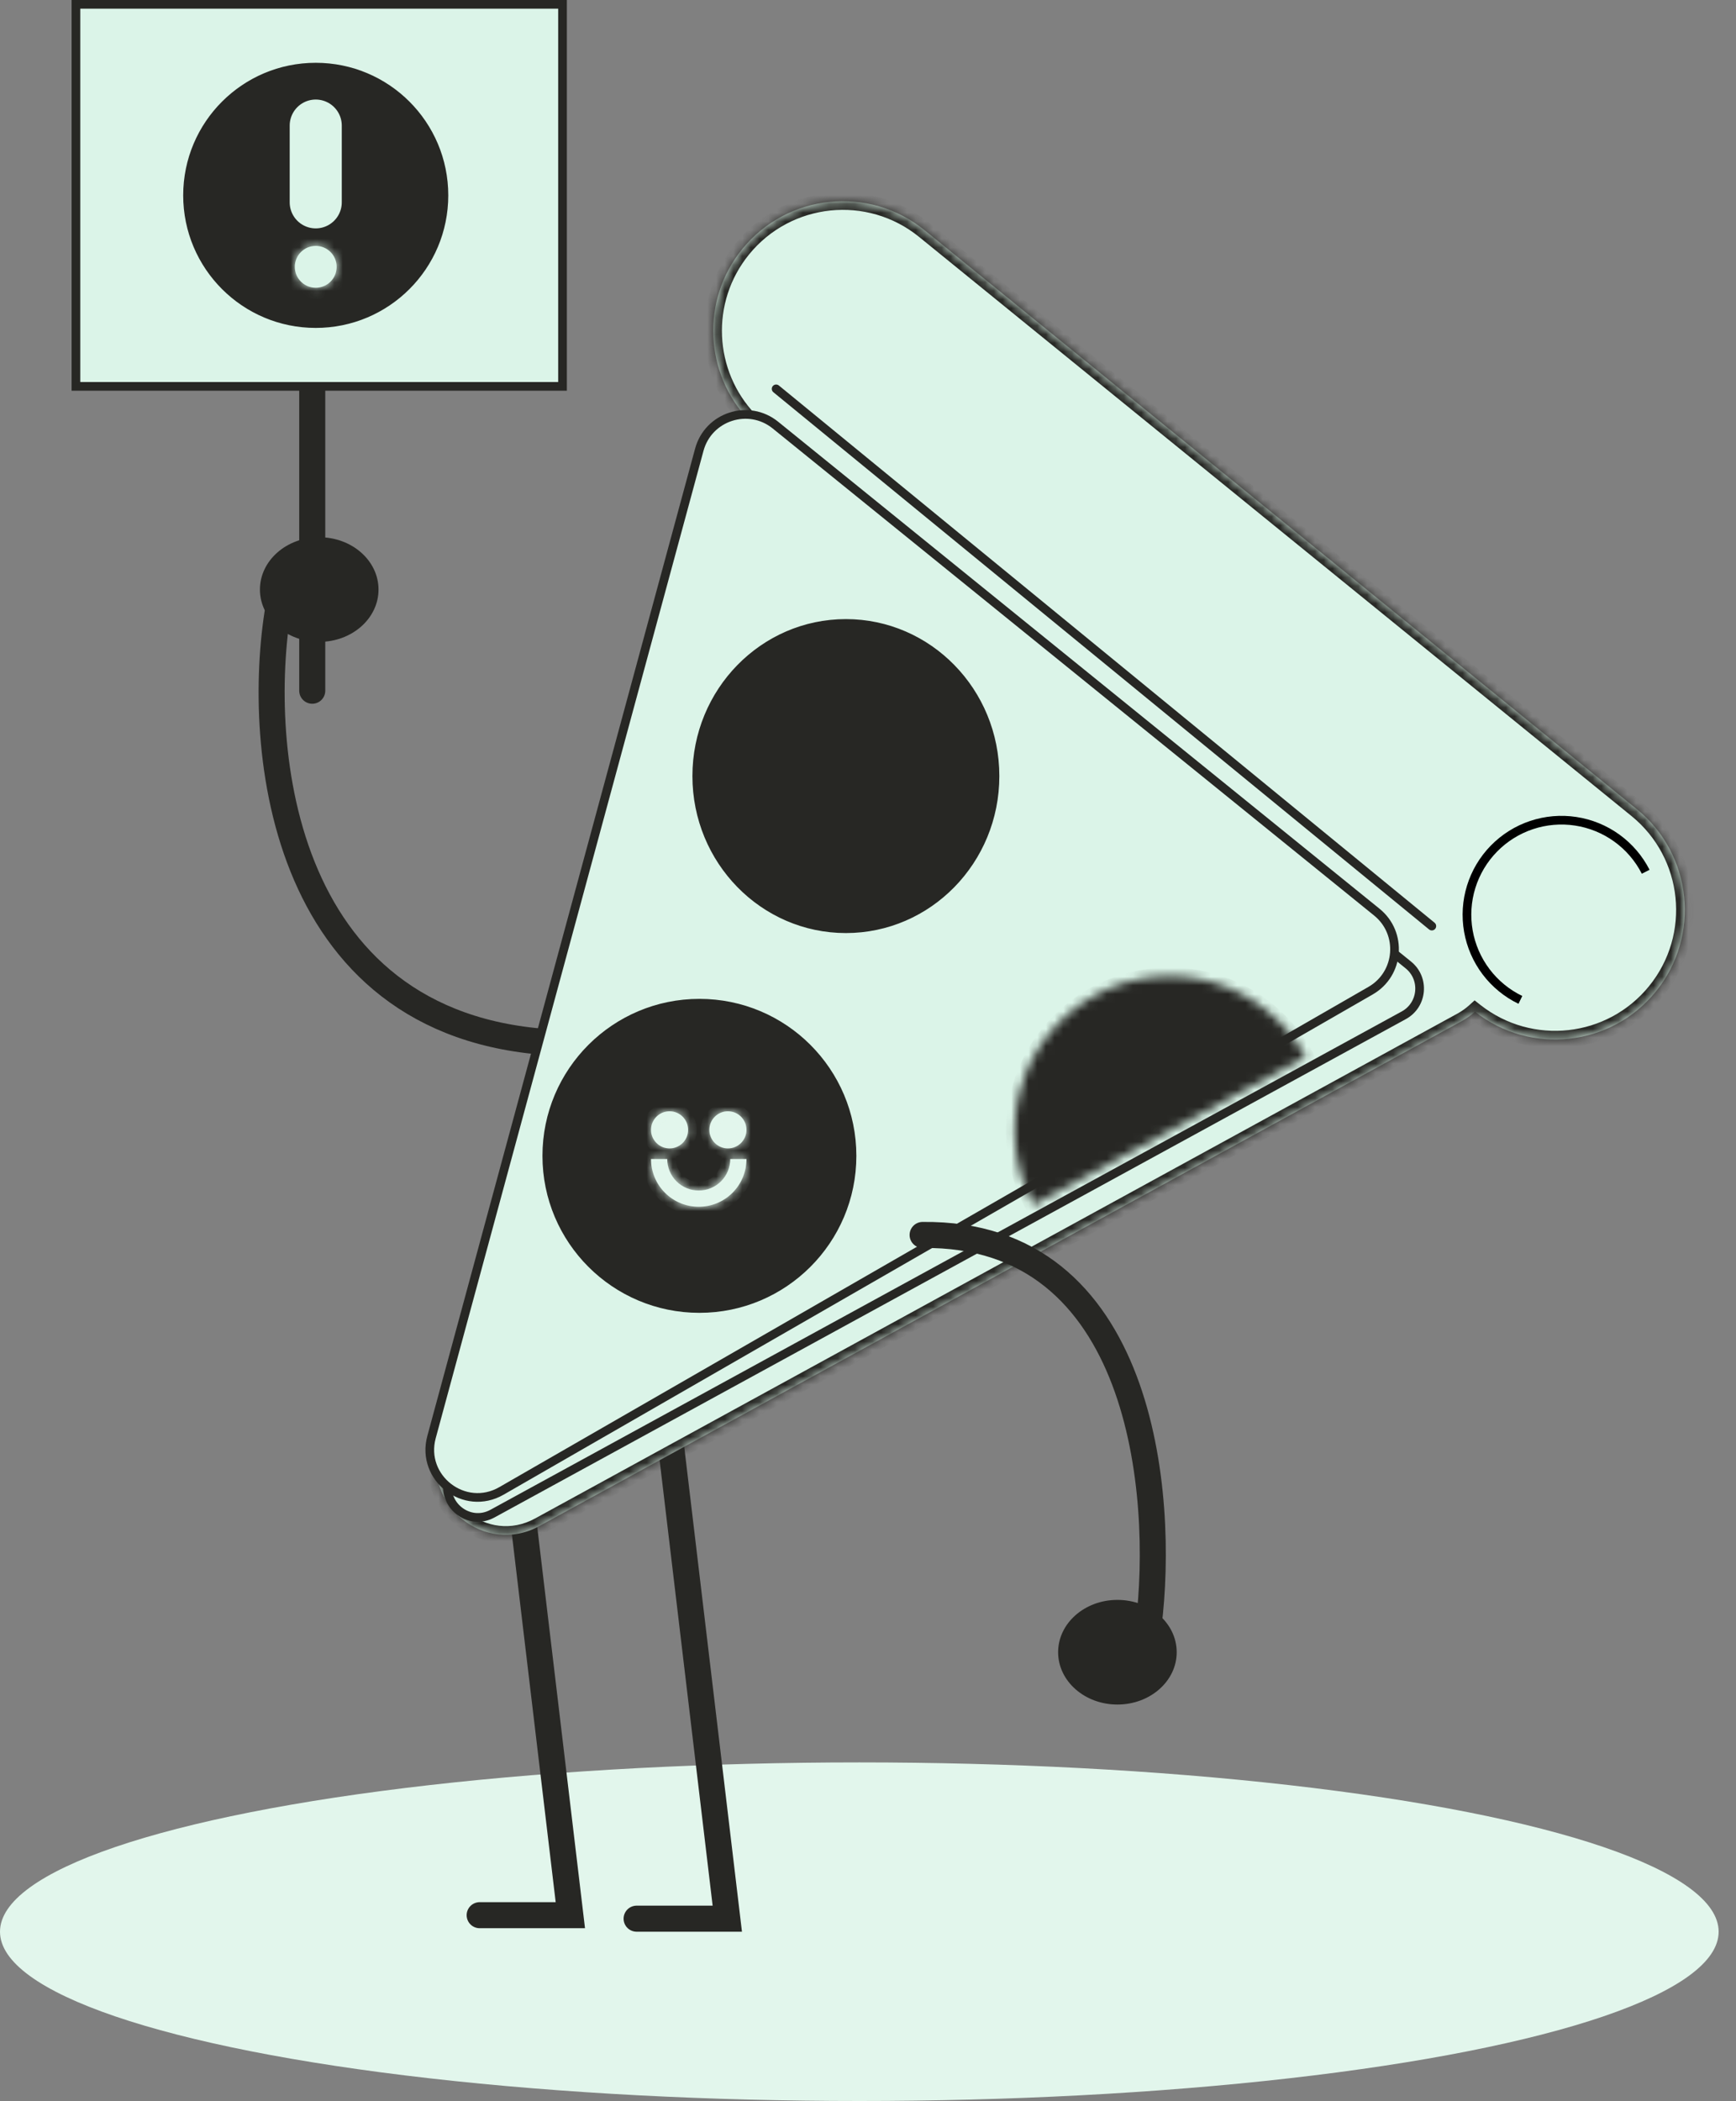
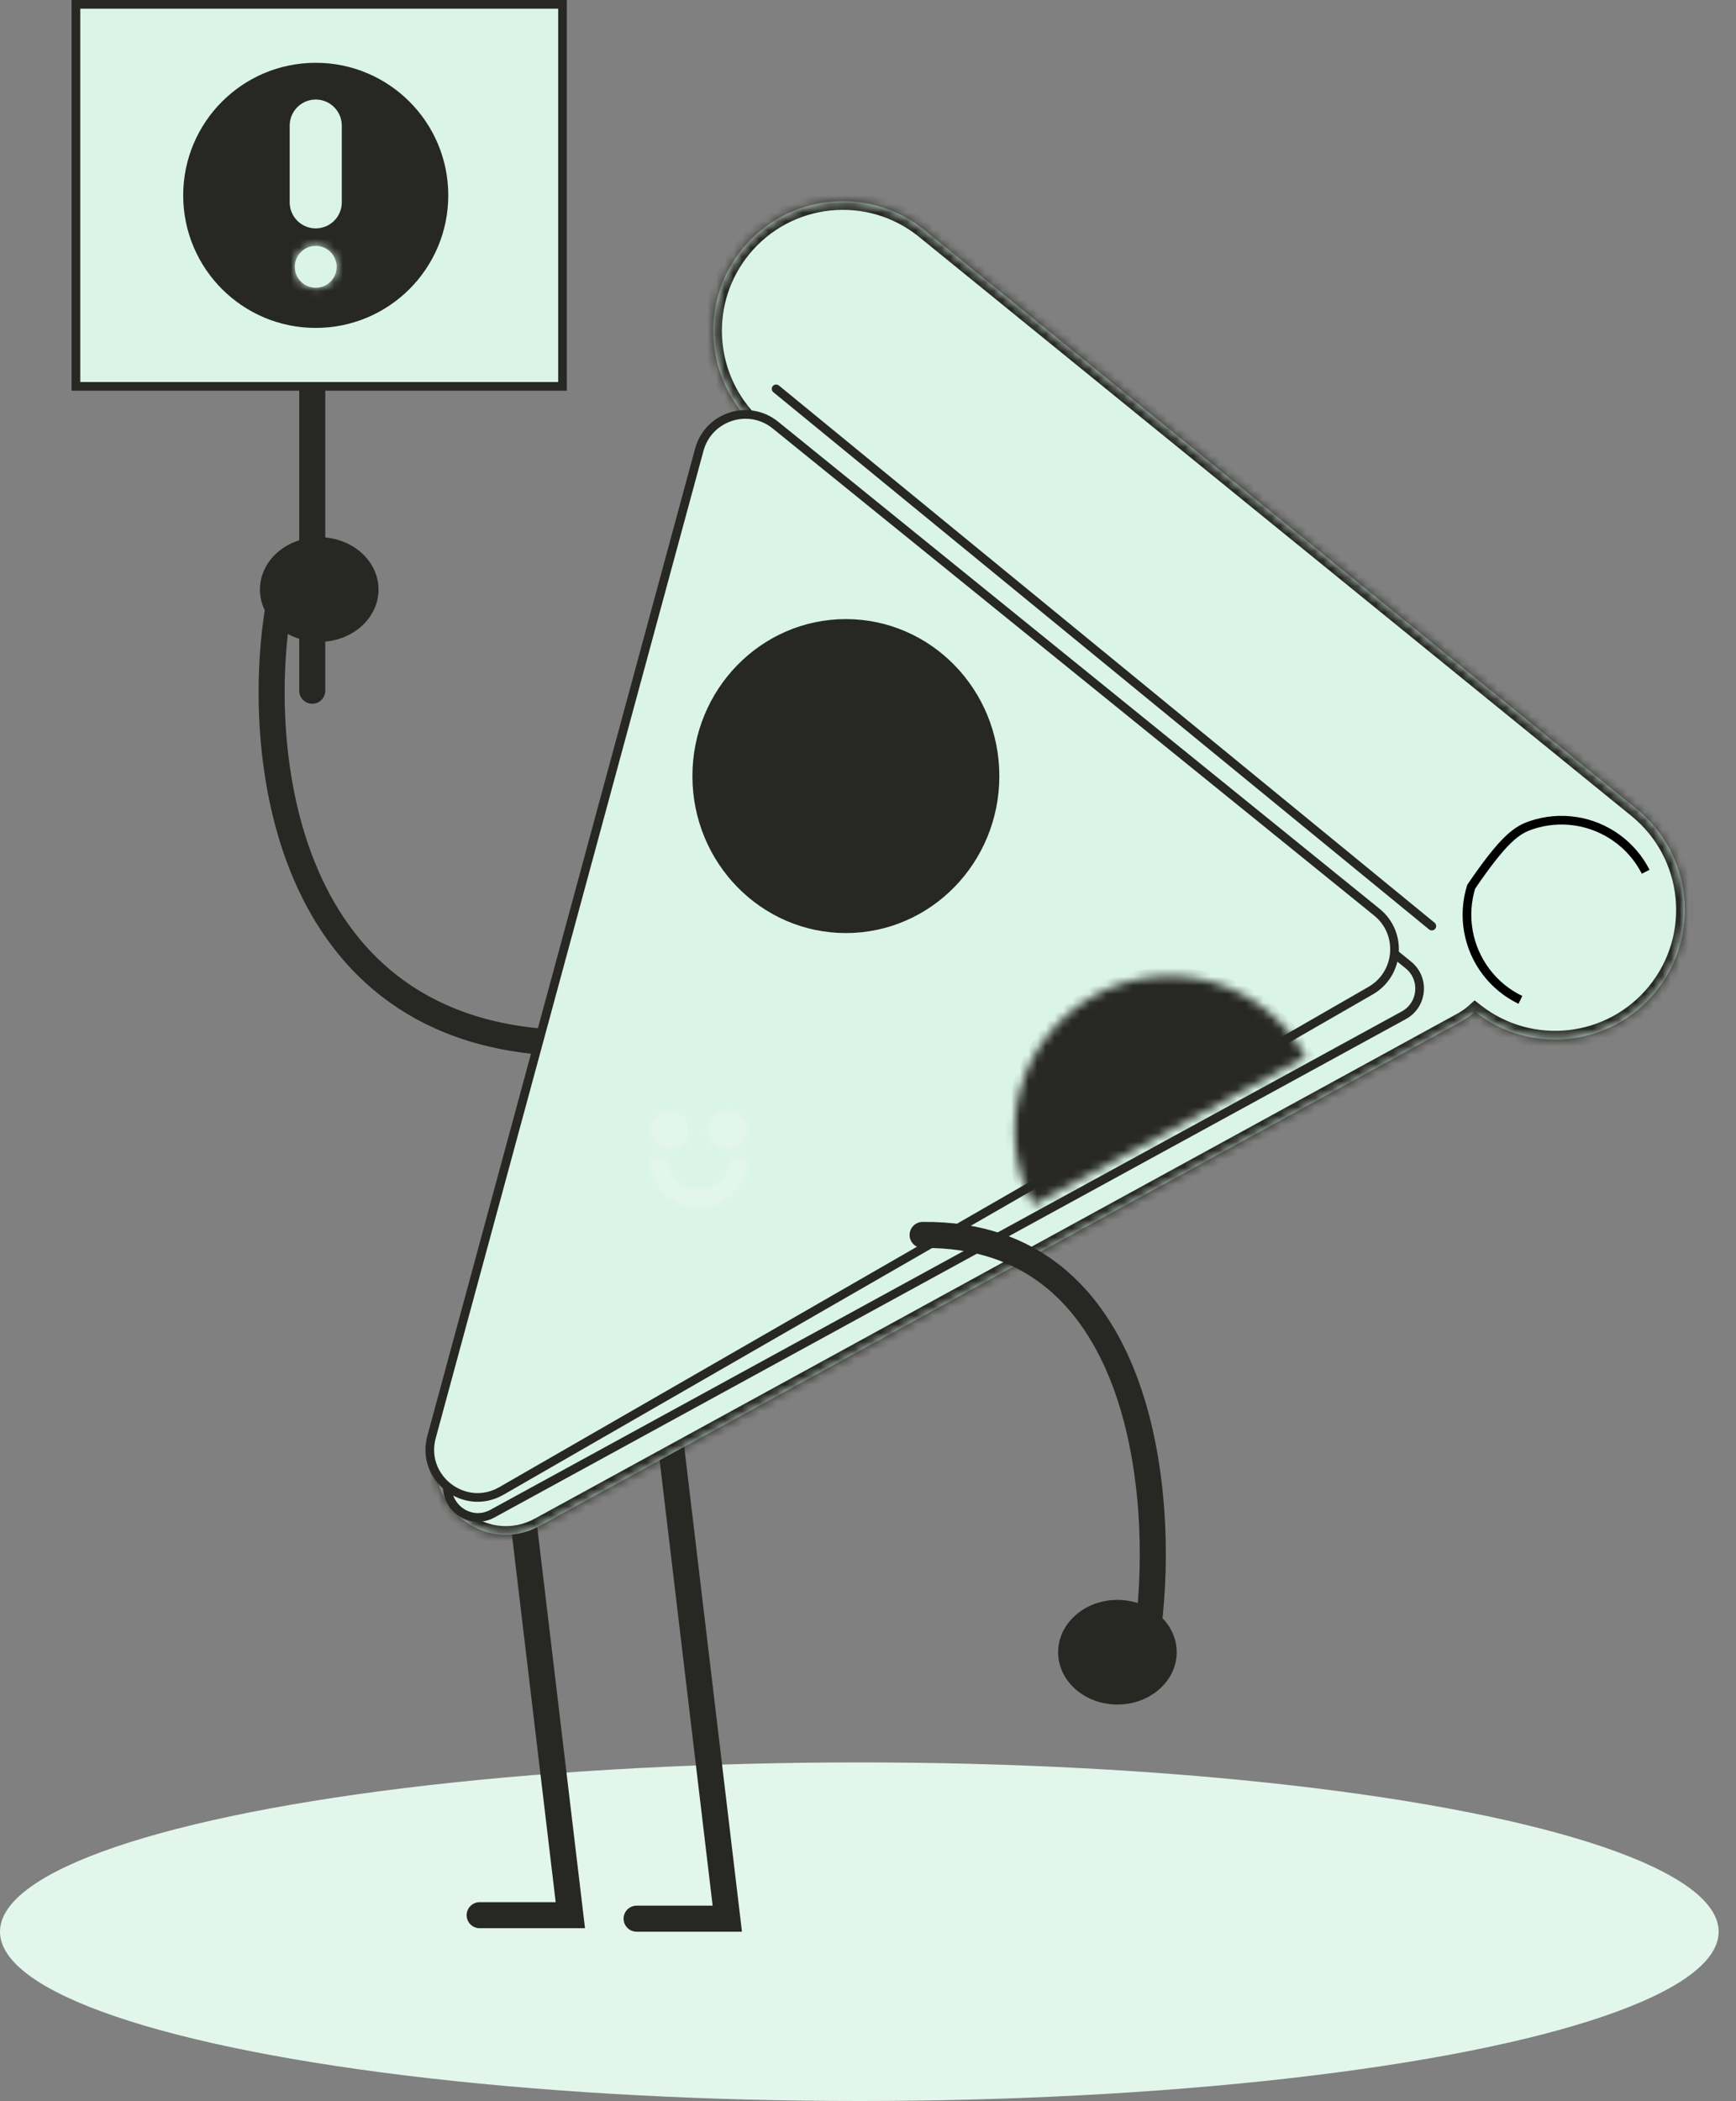
<svg xmlns="http://www.w3.org/2000/svg" width="200" height="242" viewBox="0 0 200 242" fill="none">
  <rect x="0" y="0" width="200" height="242" fill="#808080" stroke="none" />
  <ellipse cx="99" cy="222.5" rx="99" ry="19.5" fill="#E2F6EC" />
  <path d="M57.671 153.093L65.708 220.598H55.261" stroke="#272724" stroke-width="3" stroke-linecap="round" />
  <path d="M75.753 153.494L83.79 221H73.342" stroke="#272724" stroke-width="3" stroke-linecap="round" />
  <path d="M31.955 70.72C29.41 87.328 32.839 120.465 66.913 120.143" stroke="#272724" stroke-width="3" stroke-linecap="round" />
  <mask id="path-5-inside-1_156_7512" fill="white">
    <path fill-rule="evenodd" clip-rule="evenodd" d="M106.521 26.517C100.121 21.316 90.716 22.287 85.514 28.687C80.712 34.597 81.172 43.067 86.308 48.426C85.925 49.03 85.616 49.701 85.396 50.433L50.62 166.467C48.567 173.319 55.85 179.215 62.124 175.782L168.385 117.627C168.957 117.314 169.472 116.946 169.929 116.534C176.324 121.574 185.604 120.562 190.757 114.221C195.959 107.82 194.987 98.415 188.587 93.214L106.521 26.517Z" />
  </mask>
  <path fill-rule="evenodd" clip-rule="evenodd" d="M106.521 26.517C100.121 21.316 90.716 22.287 85.514 28.687C80.712 34.597 81.172 43.067 86.308 48.426C85.925 49.03 85.616 49.701 85.396 50.433L50.62 166.467C48.567 173.319 55.85 179.215 62.124 175.782L168.385 117.627C168.957 117.314 169.472 116.946 169.929 116.534C176.324 121.574 185.604 120.562 190.757 114.221C195.959 107.82 194.987 98.415 188.587 93.214L106.521 26.517Z" fill="#DBF4E8" />
  <path d="M85.514 28.687L84.738 28.057V28.057L85.514 28.687ZM106.521 26.517L105.891 27.293L106.521 26.517ZM86.308 48.426L87.153 48.961L87.572 48.3L87.03 47.734L86.308 48.426ZM85.396 50.433L84.438 50.146L85.396 50.433ZM50.62 166.467L49.662 166.18H49.662L50.62 166.467ZM62.124 175.782L62.604 176.659H62.604L62.124 175.782ZM168.385 117.627L168.865 118.504L168.385 117.627ZM169.929 116.534L170.548 115.748L169.885 115.226L169.259 115.791L169.929 116.534ZM190.757 114.221L191.533 114.851L190.757 114.221ZM188.587 93.214L187.956 93.99L188.587 93.214ZM86.29 29.318C91.144 23.347 99.919 22.44 105.891 27.293L107.152 25.741C100.323 20.191 90.288 21.228 84.738 28.057L86.29 29.318ZM87.03 47.734C82.238 42.735 81.81 34.831 86.29 29.318L84.738 28.057C79.614 34.362 80.105 43.4 85.586 49.118L87.03 47.734ZM86.354 50.72C86.547 50.076 86.819 49.488 87.153 48.961L85.463 47.891C85.032 48.572 84.684 49.326 84.438 50.146L86.354 50.72ZM51.578 166.754L86.354 50.72L84.438 50.146L49.662 166.18L51.578 166.754ZM61.644 174.904C56.154 177.909 49.781 172.749 51.578 166.754L49.662 166.18C47.352 173.888 55.546 180.522 62.604 176.659L61.644 174.904ZM167.905 116.75L61.644 174.904L62.604 176.659L168.865 118.504L167.905 116.75ZM169.259 115.791C168.86 116.151 168.409 116.474 167.905 116.75L168.865 118.504C169.506 118.154 170.084 117.74 170.599 117.276L169.259 115.791ZM189.981 113.59C185.173 119.506 176.515 120.451 170.548 115.748L169.31 117.319C176.134 122.697 186.035 121.617 191.533 114.851L189.981 113.59ZM187.956 93.99C193.928 98.843 194.834 107.618 189.981 113.59L191.533 114.851C197.083 108.023 196.046 97.988 189.218 92.438L187.956 93.99ZM105.891 27.293L187.956 93.99L189.218 92.438L107.152 25.741L105.891 27.293Z" fill="#272724" mask="url(#path-5-inside-1_156_7512)" />
  <path d="M56.741 174.342C53.996 175.843 50.812 173.265 51.709 170.268L86.013 55.635C86.727 53.249 89.633 52.351 91.569 53.918L162.253 111.149C164.188 112.716 163.915 115.746 161.73 116.941L56.741 174.342Z" fill="#DBF4E8" stroke="#272724" />
  <path d="M57.767 171.73C53.516 174.176 48.432 170.256 49.716 165.523L80.565 51.798C81.605 47.963 86.245 46.463 89.334 48.964L158.622 105.064C161.623 107.495 161.251 112.18 157.904 114.106L57.767 171.73Z" fill="#DBF4E8" stroke="#272724" />
  <path d="M132.319 187.247C134.214 172.125 131.661 141.953 106.292 142.246" stroke="#272724" stroke-width="3" stroke-linecap="round" />
  <path d="M114.632 89.391C114.632 99.112 106.929 106.973 97.452 106.973C87.974 106.973 80.272 99.112 80.272 89.391C80.272 79.671 87.974 71.81 97.452 71.81C106.929 71.81 114.632 79.671 114.632 89.391Z" fill="#272724" stroke="#272724" />
-   <circle cx="80.577" cy="133.135" r="17.582" fill="#272724" stroke="#272724" />
  <mask id="path-12-inside-2_156_7512" fill="white">
    <path d="M119.067 138.792C117.948 136.734 117.246 134.475 117 132.145C116.754 129.815 116.969 127.46 117.633 125.213C118.297 122.966 119.398 120.872 120.871 119.051C122.345 117.229 124.163 115.716 126.221 114.597C128.279 113.478 130.538 112.776 132.868 112.53C135.198 112.284 137.553 112.499 139.8 113.163C142.047 113.827 144.141 114.928 145.962 116.401C147.784 117.875 149.297 119.693 150.416 121.751L134.742 130.271L119.067 138.792Z" />
  </mask>
  <path d="M119.067 138.792C117.948 136.734 117.246 134.475 117 132.145C116.754 129.815 116.969 127.46 117.633 125.213C118.297 122.966 119.398 120.872 120.871 119.051C122.345 117.229 124.163 115.716 126.221 114.597C128.279 113.478 130.538 112.776 132.868 112.53C135.198 112.284 137.553 112.499 139.8 113.163C142.047 113.827 144.141 114.928 145.962 116.401C147.784 117.875 149.297 119.693 150.416 121.751L134.742 130.271L119.067 138.792Z" fill="#272724" stroke="#272724" stroke-width="2" mask="url(#path-12-inside-2_156_7512)" />
  <path d="M89.415 44.79L164.957 106.67" stroke="#272724" stroke-linecap="round" />
-   <path d="M175.159 115.171C173.603 114.42 172.248 113.309 171.206 111.93C170.164 110.551 169.465 108.944 169.167 107.242C168.869 105.54 168.98 103.791 169.492 102.14C170.003 100.489 170.9 98.984 172.109 97.748C173.317 96.513 174.802 95.582 176.441 95.034C178.08 94.486 179.826 94.336 181.535 94.597C183.243 94.857 184.865 95.52 186.267 96.531C187.669 97.542 188.809 98.872 189.595 100.412" stroke="black" />
+   <path d="M175.159 115.171C173.603 114.42 172.248 113.309 171.206 111.93C170.164 110.551 169.465 108.944 169.167 107.242C168.869 105.54 168.98 103.791 169.492 102.14C173.317 96.513 174.802 95.582 176.441 95.034C178.08 94.486 179.826 94.336 181.535 94.597C183.243 94.857 184.865 95.52 186.267 96.531C187.669 97.542 188.809 98.872 189.595 100.412" stroke="black" />
  <path d="M35.973 79.56V22.502" stroke="#272724" stroke-width="3" stroke-linecap="round" />
  <ellipse cx="36.777" cy="67.907" rx="6.831" ry="6.027" fill="#272724" />
  <ellipse cx="128.734" cy="190.308" rx="6.831" ry="6.027" fill="#272724" />
  <rect x="8.748" y="0.5" width="56.058" height="44.004" fill="#DBF4E8" stroke="#272724" />
  <circle cx="36.375" cy="22.502" r="14.769" fill="#272724" stroke="#272724" />
  <mask id="path-20-inside-3_156_7512" fill="white">
    <path d="M38.786 30.735C38.786 32.066 37.706 33.145 36.375 33.145C35.044 33.145 33.964 32.066 33.964 30.735C33.964 29.403 35.044 28.324 36.375 28.324C37.706 28.324 38.786 29.403 38.786 30.735Z" />
  </mask>
  <path d="M38.786 30.735C38.786 32.066 37.706 33.145 36.375 33.145C35.044 33.145 33.964 32.066 33.964 30.735C33.964 29.403 35.044 28.324 36.375 28.324C37.706 28.324 38.786 29.403 38.786 30.735Z" fill="#DBF4E8" />
  <path d="M35.786 30.735C35.786 30.409 36.05 30.145 36.375 30.145V36.145C39.363 36.145 41.786 33.723 41.786 30.735H35.786ZM36.375 30.145C36.7 30.145 36.964 30.409 36.964 30.735H30.964C30.964 33.723 33.387 36.145 36.375 36.145V30.145ZM36.964 30.735C36.964 31.06 36.7 31.324 36.375 31.324V25.324C33.387 25.324 30.964 27.746 30.964 30.735H36.964ZM36.375 31.324C36.05 31.324 35.786 31.06 35.786 30.735H41.786C41.786 27.746 39.363 25.324 36.375 25.324V31.324Z" fill="#DBF4E8" mask="url(#path-20-inside-3_156_7512)" />
  <path d="M36.375 23.306L36.375 14.466" stroke="#DBF4E8" stroke-width="6" stroke-linecap="round" />
  <mask id="path-23-inside-4_156_7512" fill="white">
    <path fill-rule="evenodd" clip-rule="evenodd" d="M79.278 130.139C79.278 131.32 78.32 132.278 77.139 132.278C75.958 132.278 75 131.32 75 130.139C75 128.958 75.958 128 77.139 128C78.32 128 79.278 128.958 79.278 130.139ZM86 130.139C86 131.32 85.042 132.278 83.861 132.278C82.68 132.278 81.722 131.32 81.722 130.139C81.722 128.958 82.68 128 83.861 128C85.042 128 86 128.958 86 130.139ZM85.581 135.605C85.858 134.937 86 134.222 86 133.5H84.13C84.13 133.977 84.037 134.449 83.854 134.889C83.672 135.33 83.404 135.73 83.067 136.067C82.73 136.404 82.33 136.672 81.889 136.854C81.449 137.037 80.977 137.13 80.5 137.13C80.023 137.13 79.551 137.037 79.111 136.854C78.67 136.672 78.27 136.404 77.933 136.067C77.596 135.73 77.328 135.33 77.146 134.889C76.963 134.449 76.87 133.977 76.87 133.5H75C75 134.222 75.142 134.937 75.419 135.605C75.695 136.272 76.1 136.878 76.611 137.389C77.122 137.9 77.728 138.305 78.395 138.581C79.062 138.858 79.778 139 80.5 139C81.222 139 81.938 138.858 82.605 138.581C83.272 138.305 83.878 137.9 84.389 137.389C84.9 136.878 85.305 136.272 85.581 135.605Z" />
  </mask>
  <path fill-rule="evenodd" clip-rule="evenodd" d="M79.278 130.139C79.278 131.32 78.32 132.278 77.139 132.278C75.958 132.278 75 131.32 75 130.139C75 128.958 75.958 128 77.139 128C78.32 128 79.278 128.958 79.278 130.139ZM86 130.139C86 131.32 85.042 132.278 83.861 132.278C82.68 132.278 81.722 131.32 81.722 130.139C81.722 128.958 82.68 128 83.861 128C85.042 128 86 128.958 86 130.139ZM85.581 135.605C85.858 134.937 86 134.222 86 133.5H84.13C84.13 133.977 84.037 134.449 83.854 134.889C83.672 135.33 83.404 135.73 83.067 136.067C82.73 136.404 82.33 136.672 81.889 136.854C81.449 137.037 80.977 137.13 80.5 137.13C80.023 137.13 79.551 137.037 79.111 136.854C78.67 136.672 78.27 136.404 77.933 136.067C77.596 135.73 77.328 135.33 77.146 134.889C76.963 134.449 76.87 133.977 76.87 133.5H75C75 134.222 75.142 134.937 75.419 135.605C75.695 136.272 76.1 136.878 76.611 137.389C77.122 137.9 77.728 138.305 78.395 138.581C79.062 138.858 79.778 139 80.5 139C81.222 139 81.938 138.858 82.605 138.581C83.272 138.305 83.878 137.9 84.389 137.389C84.9 136.878 85.305 136.272 85.581 135.605Z" fill="#E2F6EC" />
  <path d="M86 133.5H87V132.5H86V133.5ZM85.581 135.605L84.657 135.222V135.222L85.581 135.605ZM84.13 133.5V132.5H83.13V133.5H84.13ZM83.067 136.067L83.774 136.774L83.774 136.774L83.067 136.067ZM79.111 136.854L78.728 137.778L78.728 137.778L79.111 136.854ZM77.933 136.067L78.64 135.36L78.64 135.36L77.933 136.067ZM76.87 133.5H77.87V132.5H76.87V133.5ZM75 133.5V132.5H74V133.5H75ZM75.419 135.605L74.495 135.987L75.419 135.605ZM76.611 137.389L75.904 138.096H75.904L76.611 137.389ZM78.395 138.581L78.778 137.657H78.778L78.395 138.581ZM82.605 138.581L82.987 139.505H82.987L82.605 138.581ZM84.389 137.389L85.096 138.096V138.096L84.389 137.389ZM77.139 133.278C78.872 133.278 80.278 131.872 80.278 130.139H78.278C78.278 130.768 77.768 131.278 77.139 131.278V133.278ZM74 130.139C74 131.872 75.405 133.278 77.139 133.278V131.278C76.51 131.278 76 130.768 76 130.139H74ZM77.139 127C75.405 127 74 128.405 74 130.139H76C76 129.51 76.51 129 77.139 129V127ZM80.278 130.139C80.278 128.405 78.872 127 77.139 127V129C77.768 129 78.278 129.51 78.278 130.139H80.278ZM83.861 133.278C85.595 133.278 87 131.872 87 130.139H85C85 130.768 84.49 131.278 83.861 131.278V133.278ZM80.722 130.139C80.722 131.872 82.128 133.278 83.861 133.278V131.278C83.232 131.278 82.722 130.768 82.722 130.139H80.722ZM83.861 127C82.128 127 80.722 128.405 80.722 130.139H82.722C82.722 129.51 83.232 129 83.861 129V127ZM87 130.139C87 128.405 85.595 127 83.861 127V129C84.49 129 85 129.51 85 130.139H87ZM85 133.5C85 134.091 84.884 134.676 84.657 135.222L86.505 135.987C86.832 135.199 87 134.354 87 133.5H85ZM84.13 134.5H86V132.5H84.13V134.5ZM84.778 135.272C85.011 134.71 85.13 134.108 85.13 133.5H83.13C83.13 133.845 83.062 134.187 82.93 134.507L84.778 135.272ZM83.774 136.774C84.204 136.344 84.545 135.834 84.778 135.272L82.93 134.507C82.798 134.826 82.604 135.116 82.36 135.36L83.774 136.774ZM82.272 137.778C82.834 137.545 83.344 137.204 83.774 136.774L82.36 135.36C82.116 135.604 81.826 135.798 81.507 135.93L82.272 137.778ZM80.5 138.13C81.108 138.13 81.71 138.011 82.272 137.778L81.507 135.93C81.188 136.062 80.845 136.13 80.5 136.13V138.13ZM78.728 137.778C79.29 138.011 79.892 138.13 80.5 138.13V136.13C80.155 136.13 79.812 136.062 79.493 135.93L78.728 137.778ZM77.226 136.774C77.656 137.204 78.166 137.545 78.728 137.778L79.493 135.93C79.174 135.798 78.884 135.604 78.64 135.36L77.226 136.774ZM76.222 135.272C76.455 135.834 76.796 136.344 77.226 136.774L78.64 135.36C78.396 135.116 78.202 134.826 78.07 134.507L76.222 135.272ZM75.87 133.5C75.87 134.108 75.989 134.71 76.222 135.272L78.07 134.507C77.938 134.187 77.87 133.845 77.87 133.5H75.87ZM75 134.5H76.87V132.5H75V134.5ZM76.343 135.222C76.116 134.676 76 134.091 76 133.5H74C74 134.354 74.168 135.199 74.495 135.987L76.343 135.222ZM77.318 136.682C76.9 136.264 76.569 135.768 76.343 135.222L74.495 135.987C74.821 136.776 75.3 137.493 75.904 138.096L77.318 136.682ZM78.778 137.657C78.232 137.431 77.736 137.1 77.318 136.682L75.904 138.096C76.507 138.7 77.224 139.179 78.013 139.505L78.778 137.657ZM80.5 138C79.909 138 79.324 137.884 78.778 137.657L78.013 139.505C78.801 139.832 79.646 140 80.5 140V138ZM82.222 137.657C81.676 137.884 81.091 138 80.5 138V140C81.354 140 82.199 139.832 82.987 139.505L82.222 137.657ZM83.682 136.682C83.264 137.1 82.768 137.431 82.222 137.657L82.987 139.505C83.776 139.179 84.493 138.7 85.096 138.096L83.682 136.682ZM84.657 135.222C84.431 135.768 84.1 136.264 83.682 136.682L85.096 138.096C85.7 137.493 86.179 136.776 86.505 135.987L84.657 135.222Z" fill="#E2F6EC" mask="url(#path-23-inside-4_156_7512)" />
</svg>